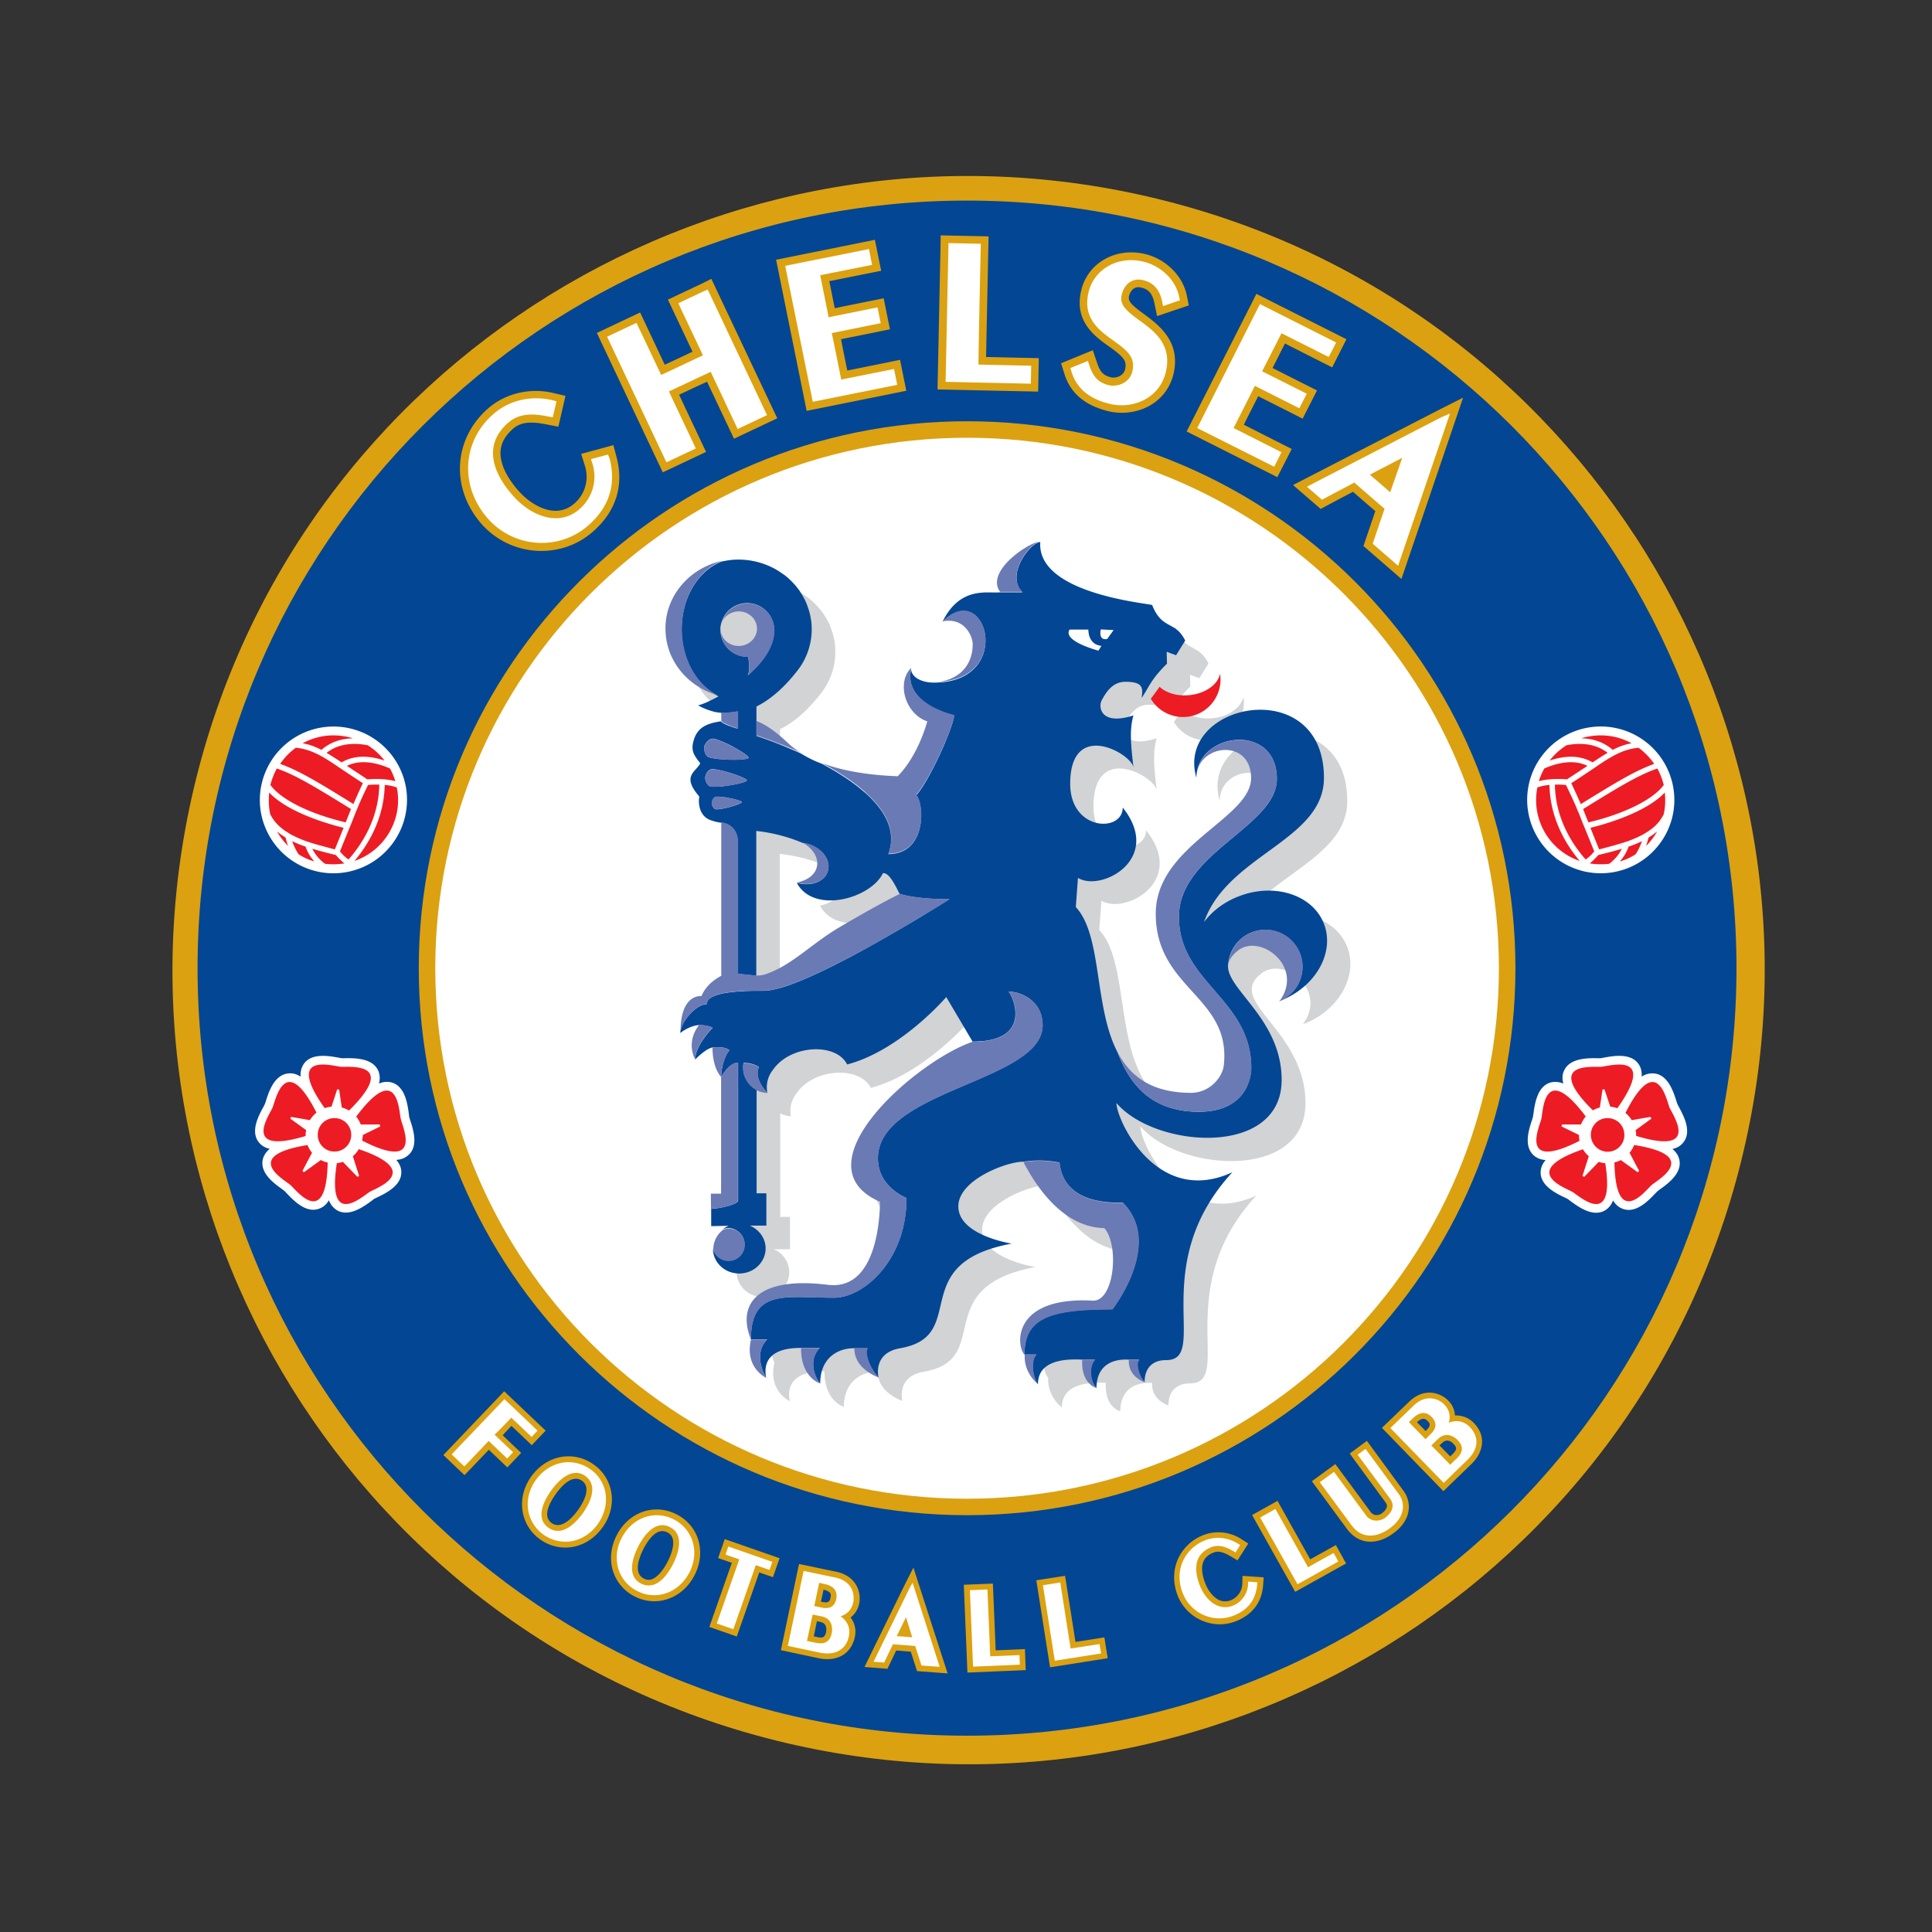
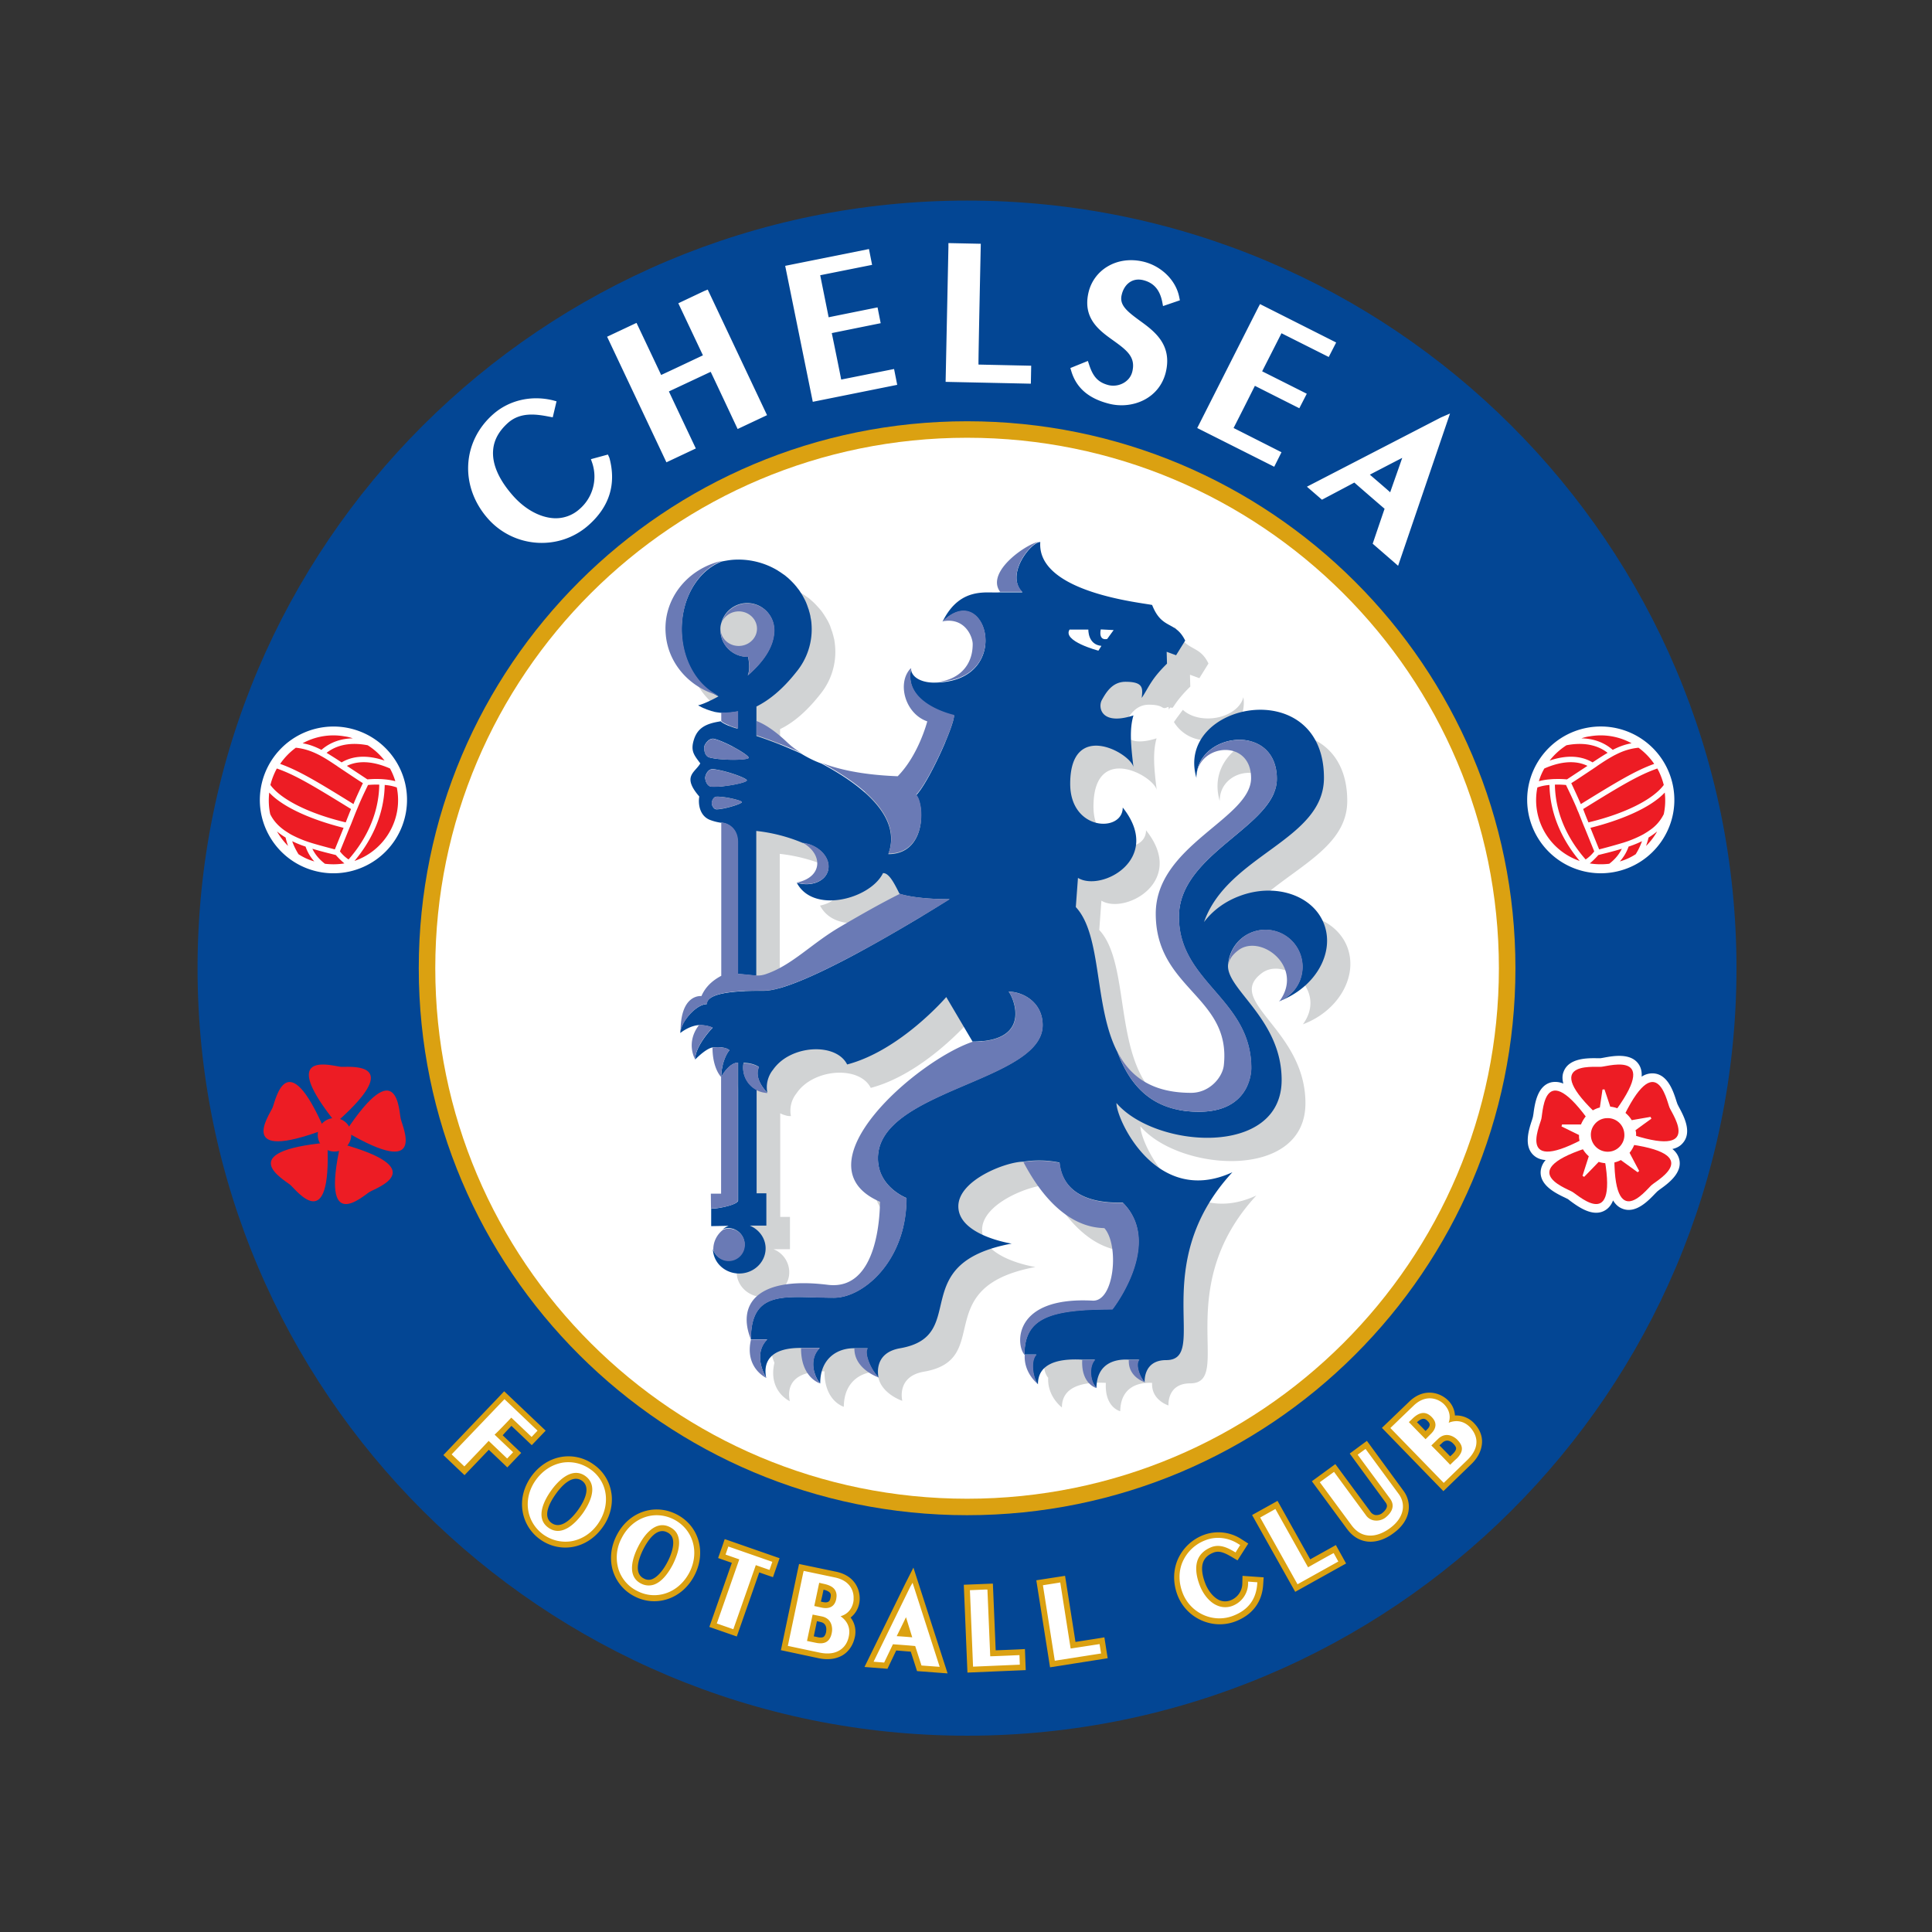
<svg xmlns="http://www.w3.org/2000/svg" width="114" height="114" fill="none">
  <rect width="100%" height="100%" fill="#333333" stroke="none" />
-   <path d="M102.862 68.01c5.961-25.181-9.671-50.415-34.916-56.361-25.244-5.947-50.541 9.647-56.502 34.829C5.483 71.66 21.115 96.894 46.36 102.84c25.244 5.946 50.541-9.648 56.502-34.83z" fill="#DBA111" />
  <path fill-rule="evenodd" clip-rule="evenodd" d="M102.463 57.131c0 25.011-20.325 45.286-45.398 45.286-25.073 0-45.408-20.275-45.408-45.286 0-25.01 20.325-45.295 45.408-45.295 25.073 0 45.398 20.275 45.398 45.295z" fill="#034694" />
  <path fill-rule="evenodd" clip-rule="evenodd" d="M89.42 57.132c0 17.824-14.487 32.274-32.356 32.274S24.71 74.956 24.71 57.132c0-17.825 14.486-32.275 32.355-32.275 17.87 0 32.355 14.45 32.355 32.275z" fill="#DBA111" />
  <path fill-rule="evenodd" clip-rule="evenodd" d="M88.444 57.132c0 17.29-14.047 31.302-31.38 31.302s-31.38-14.012-31.38-31.302S39.73 25.83 57.064 25.83c17.323 0 31.38 14.012 31.38 31.302z" fill="#fff" />
  <path fill-rule="evenodd" clip-rule="evenodd" d="M30.179 84.136c.35.33 1.199 1.138 1.199 1.138l.819-.856-2.447-2.324-.312.33-3.276 3.433 1.248 1.186s1.053-1.098 1.433-1.497c.322.301 1.092 1.04 1.092 1.04l.819-.855s-.77-.73-1.092-1.04c.205-.234.312-.341.517-.555zm5.887 3.909a2.473 2.473 0 00-1.043-1.634 2.519 2.519 0 00-1.882-.447c-.711.117-1.345.535-1.793 1.157-.449.632-.634 1.371-.507 2.081a2.519 2.519 0 001.033 1.634 2.533 2.533 0 001.891.447c.712-.117 1.346-.535 1.794-1.167.36-.496.546-1.07.546-1.643 0-.136-.01-.282-.039-.428zm-3.51 1.828c-.575-.399-.097-1.245.235-1.711.33-.467.974-1.187 1.55-.788.594.428.039 1.342-.225 1.712-.273.379-.955 1.205-1.56.787zm7.351-.525c-1.316-.661-2.837-.117-3.529 1.264-.35.69-.42 1.449-.195 2.13A2.526 2.526 0 0037.45 94.2a2.5 2.5 0 001.94.156c.683-.224 1.248-.73 1.6-1.42.701-1.38.233-2.927-1.083-3.588zm-1.452 3.841a.573.573 0 01-.468-.049c-.264-.136-.351-.37-.351-.632 0-.37.175-.797.321-1.089.264-.515.79-1.322 1.414-1.001a.585.585 0 01.312.34c.107.311 0 .827-.283 1.38-.283.555-.633.944-.945 1.051zm4.162-1.945l-.244.69.81.283-1.327 3.782 1.619.564s1.091-3.102 1.325-3.782c.186.068.81.282.81.282l.39-1.119-3.237-1.128-.146.428zm6.726 1.498l-2.193-.457-.097.447-.975 4.639 2.232.476c.712.146 1.18-.03 1.453-.204.34-.224.575-.584.672-1.021.03-.117.04-.234.04-.34a1.35 1.35 0 00-.284-.837 1.39 1.39 0 00.507-.826c.02-.088.03-.195.03-.302 0-.603-.342-1.352-1.385-1.575zm-.594 3.54c-.02.106-.069.242-.147.3-.078.05-.214.06-.4.01 0 0-.087-.019-.184-.038.068-.331.117-.555.185-.895.097.02.214.049.214.049.283.058.341.272.341.427 0 .069-.01.117-.01.146zm-.156-2.48c.194.038.331.116.39.194.029.039.039.088.039.156 0 .039-.01.078-.02.136-.03.136-.068.32-.448.243 0 0-.05-.01-.117-.03.068-.272.097-.417.156-.7zm4.797-.302l-2.38 4.862 1.356.107s.37-.778.517-1.08c.282.02.575.05.857.069.108.32.37 1.147.37 1.147l1.804.136-2.017-6.242-.508 1.001zm5.362 3.88l-.166-3.938-1.716.068.215 5.183 3.44-.146-.048-1.245c0 .01-1.228.059-1.725.078zm4.708-.496c-.108-.7-.615-3.9-.615-3.9l-.448.069-1.248.194.81 5.135 3.401-.535-.195-1.235c0 .01-1.218.195-1.706.272zm9.845-3.452a1.08 1.08 0 01-.682.992.87.87 0 01-.663 0c-.331-.146-.643-.506-.829-.963-.214-.544-.263-1.011-.117-1.332.098-.224.293-.399.585-.515.322-.127.624-.01 1.043.233l.38.224.634-.992-.38-.243a2.486 2.486 0 00-2.281-.253 2.722 2.722 0 00-1.501 1.44c-.283.66-.283 1.419 0 2.138.546 1.362 2.096 2.033 3.441 1.498.975-.389 1.53-1.128 1.599-2.14l.029-.447-1.248-.087-.01.447zm4.007-1.42c-.35-.622-1.93-3.452-1.93-3.452l-.4.224-1.101.612 2.544 4.532 3.003-1.673-.605-1.089c0 .01-1.082.603-1.51.846zm3.344-6.992l-.371.273-.643.476 2.105 2.869c.098.126.098.214.088.262-.02.146-.175.312-.312.409a.565.565 0 01-.37.087.446.446 0 01-.273-.175l-2.087-2.83-1.384 1.012 2.077 2.82c.312.418.692.661 1.14.73.497.077 1.072-.088 1.599-.487 1.092-.788 1.072-1.847.595-2.49l-2.164-2.956zm6.326-1.04a1.44 1.44 0 00-1.13-.457 1.347 1.347 0 00-.4-.884c-.44-.448-1.404-.798-2.3.068l-1.61 1.546 3.627 3.734 1.638-1.585c.526-.506.633-.992.643-1.313.01-.389-.156-.788-.468-1.108zm-2.74-.126c.06.058.118.127.118.214 0 .078-.04.175-.166.292 0 0-.03.039-.078.078a22.59 22.59 0 00-.507-.516c.361-.33.517-.185.634-.068zm.859 1.284c.292-.282.575-.04.653.048.078.078.165.185.165.282 0 .088-.077.214-.214.34 0 0-.058.059-.136.127-.234-.243-.4-.408-.634-.651.078-.059.166-.146.166-.146z" fill="#DBA111" />
  <path fill-rule="evenodd" clip-rule="evenodd" d="M30.169 83.65c.146.136 1.199 1.137 1.199 1.137l.35-.37-1.949-1.856-.078.077-3.042 3.18.751.71s1.297-1.352 1.433-1.507c.146.136 1.092 1.04 1.092 1.04l.351-.37s-.955-.904-1.092-1.04c.127-.097.858-.865.985-1.001zm4.66 3.043a2.231 2.231 0 00-1.628-.389c-.624.107-1.18.467-1.58 1.021-.4.554-.555 1.206-.448 1.819.098.564.42 1.07.897 1.41.487.34 1.062.476 1.638.389.623-.107 1.18-.467 1.57-1.021.311-.448.477-.953.477-1.45a2.123 2.123 0 00-.926-1.78zm-.439 2.597c-.331.456-1.18 1.458-2.028.855-.848-.593-.175-1.73.156-2.188.322-.457 1.18-1.458 2.018-.865.848.612.176 1.74-.146 2.198zm5.36.36c-1.14-.574-2.456-.098-3.07 1.108a2.416 2.416 0 00-.175 1.867 2.15 2.15 0 001.101 1.255 2.15 2.15 0 001.677.136c.595-.195 1.092-.642 1.404-1.245.604-1.196.205-2.538-.936-3.121zm-1.92 3.792c-.926-.466-.429-1.682-.175-2.178.253-.506.946-1.624 1.872-1.157.243.126.41.301.487.544.185.555-.117 1.264-.302 1.644-.195.379-.595 1.04-1.15 1.215a.964.964 0 01-.731-.068zm5.11-2.082l-.127.37.809.282c-.069.205-1.326 3.783-1.326 3.783l.975.34s1.257-3.578 1.326-3.782l.809.282.166-.477-2.594-.904-.039.107zm6.336 1.722l-1.853-.39-.03.118-.906 4.307 1.891.4c.478.096.878.048 1.19-.156.273-.175.448-.458.516-.798.02-.097.03-.185.03-.272 0-.38-.186-.69-.517-.924.39-.107.663-.399.75-.817a.87.87 0 00.02-.233c.02-.447-.214-1.05-1.091-1.235zm-.644.38c.312.067.526.184.634.35a.635.635 0 01.097.34c0 .068-.01.126-.02.204-.117.573-.584.564-.848.505 0 0-.282-.058-.448-.097.04-.175.253-1.196.292-1.371.108.03.293.068.293.068zm-.146 1.915c.526.107.614.525.614.778 0 .107-.02.184-.02.194-.048.253-.146.418-.292.516-.156.107-.38.126-.653.068 0 0-.341-.068-.517-.107.039-.185.293-1.381.332-1.556l.536.107zm5.216-1.731l-2.155 4.405.624.05s.459-.954.517-1.08c.137.01 1.19.087 1.316.107.039.126.37 1.147.37 1.147l1.073.078-1.599-4.96-.146.253zm-.244 1.78c.107.33.302.972.37 1.186-.214-.02-.701-.058-.916-.068.098-.204.4-.807.546-1.118zm4.972 2.304l-.166-3.938h-.108l-.925.039.185 4.512 2.759-.117-.02-.564c-.01 0-1.53.068-1.726.068zm4.746-.457c-.038-.213-.614-3.899-.614-3.899l-.107.02-.916.145.701 4.454 2.73-.428-.088-.554-1.706.263zm10.47-3.831a1.432 1.432 0 01-.897 1.303 1.178 1.178 0 01-.926-.01c-.42-.175-.79-.603-1.014-1.147-.253-.632-.292-1.187-.117-1.595.137-.311.4-.545.78-.7.497-.195.955.029 1.336.252l.097.059.273-.438-.097-.058c-.595-.389-1.336-.477-1.98-.214a2.38 2.38 0 00-1.316 1.254c-.253.574-.243 1.245.01 1.877.478 1.187 1.823 1.78 3.003 1.303.858-.34 1.316-.962 1.384-1.847l.01-.117-.546-.039v.117zm3.539-.962c-.107-.185-1.93-3.443-1.93-3.443l-.097.058-.8.448 2.204 3.938 2.407-1.342-.273-.496c-.01-.01-1.345.74-1.51.837zm3.393-6.983l-.098.068-.37.272 1.91 2.587c.127.175.176.35.147.515-.049.312-.332.545-.449.633a.895.895 0 01-.624.145.726.726 0 01-.497-.31l-1.881-2.558-.839.612L79.75 90c.254.34.556.545.917.594.555.087 1.082-.224 1.345-.419.906-.66.916-1.487.526-2.013l-1.96-2.664zm6.161-1.284c-.351-.36-.8-.447-1.258-.262a.944.944 0 00.059-.33c0-.273-.108-.526-.322-.75-.292-.301-1.043-.67-1.813.078l-1.365 1.313 3.149 3.238 1.394-1.352c.35-.34.536-.7.536-1.07 0-.3-.136-.602-.38-.865zm-2.038-.136c0 .224-.146.409-.263.525l-.321.321a98.11 98.11 0 01-.985-1.011 6.23 6.23 0 00.214-.204c.43-.418.8-.438 1.14-.088.157.165.215.311.215.457zm.868 2.353a61.16 61.16 0 00-1.111-1.137c.107-.107.4-.39.4-.39.555-.534 1.12.03 1.14.06.175.184.263.35.263.515v.01c0 .184-.107.379-.312.583 0-.01-.273.253-.38.36z" fill="#fff" />
-   <path fill-rule="evenodd" clip-rule="evenodd" d="M36.193 26.267l-1.9.515.214.681c.263.827.03 1.682-.614 2.246-.36.312-.77.457-1.229.428-.692-.048-1.472-.496-2.086-1.196-.721-.826-1.082-1.624-1.043-2.304.03-.496.273-.924.732-1.333.506-.447 1.15-.427 2.027-.252l.653.126.42-1.819-.654-.155c-1.403-.35-2.876-.01-3.919.904-2.047 1.79-2.213 4.707-.39 6.797 1.697 1.936 4.65 2.15 6.57.477 1.385-1.206 1.863-2.752 1.395-4.454l-.176-.66zm5.157-9.501l-1.94.914s1.082 2.285 1.453 3.073c-.556.263-1.092.516-1.638.768l-1.453-3.082-2.554 1.206 3.89 8.226 2.554-1.205s-1.209-2.548-1.589-3.375c.556-.262 1.092-.515 1.648-.768l1.589 3.365 2.554-1.206-3.89-8.227-.624.311zm8.646 5.096c-.126-.613-.253-1.235-.37-1.848.79-.155 2.886-.583 2.886-.583l-.37-1.829s-2.097.419-2.886.584c-.117-.564-.205-1.03-.322-1.595l3.06-.613-.37-1.828-.672.136-5.157 1.041 1.803 8.917 5.879-1.186-.37-1.828c0 .01-2.282.466-3.11.632zm8.336-7.915l-2.827-.059-.01.68-.175 8.412 5.937.127.038-1.974-3.11-.068c.02-1.109.147-7.119.147-7.119zm9.163 4.579c-.73-.534-.945-.748-.877-1.05.039-.155.205-.642.73-.505.323.077.635.243.771.923l.156.759 1.872-.632-.117-.584c-.234-1.147-1.209-2.13-2.428-2.44-.877-.214-1.754-.098-2.476.33a2.855 2.855 0 00-1.316 1.76c-.468 1.867.79 2.762 1.628 3.355.858.613 1.073.846.946 1.361a.593.593 0 01-.283.37c-.175.097-.39.136-.555.088-.449-.107-.644-.321-.83-.905l-.233-.69-1.872.768.186.593c.35 1.157 1.189 1.877 2.564 2.227 1.54.389 3.411-.32 3.88-2.169.457-1.935-.868-2.907-1.746-3.559zm6.746 4.854c.722.359 2.622 1.322 2.622 1.322l.849-1.663-2.623-1.323c.254-.505.478-.943.731-1.449.741.38 2.788 1.41 2.788 1.41l.839-1.662-5.313-2.675-.302.603-3.812 7.517 5.352 2.694.848-1.663-2.827-1.43c.273-.554.566-1.118.848-1.682zm10.567.855l-8.51 4.385 1.628 1.41s1.403-.749 1.91-1.011c.38.33.936.817 1.317 1.138l-.702 2.061 2.242 1.945 3.636-10.697-1.52.768z" fill="#DBA111" />
  <path fill-rule="evenodd" clip-rule="evenodd" d="M35.871 26.821l-1.004.273.078.223a2.533 2.533 0 01-.75 2.723 2.093 2.093 0 01-1.55.535c-.82-.058-1.697-.545-2.399-1.352-.809-.924-1.208-1.828-1.15-2.635.039-.613.341-1.157.887-1.643.722-.632 1.628-.516 2.418-.36l.214.039.224-.944-.214-.058c-1.267-.311-2.574-.01-3.51.807-1.852 1.615-1.998 4.26-.34 6.156 1.53 1.75 4.191 1.944 5.926.428 1.258-1.1 1.677-2.441 1.258-3.997l-.088-.195zm5.674-9.646l-1.52.72 1.452 3.072c-.331.156-2.135 1.012-2.466 1.158-.166-.36-1.453-3.073-1.453-3.073l-1.735.817 3.5 7.41 1.735-.817s-1.423-3.005-1.589-3.365l2.466-1.157c.176.36 1.59 3.374 1.59 3.374l1.735-.817-3.5-7.41-.215.088zm8.091 5.222c-.068-.36-.478-2.382-.556-2.742.38-.078 2.886-.584 2.886-.584l-.185-.933s-2.505.505-2.886.583c-.068-.35-.429-2.13-.497-2.48.38-.077 3.061-.612 3.061-.612l-.185-.934-4.943.992 1.628 8.023 4.982-1.002-.185-.933c-.01 0-2.73.544-3.12.622zm8.237-8.013l-1.91-.04v.224l-.166 7.964 5.03.108.02-1.06-3.11-.068c-.01-.428.136-7.128.136-7.128zm9.593 2.149c.605.155.965.554 1.112 1.274l.048.253.995-.34-.04-.195c-.194-.982-1.042-1.819-2.095-2.081-.76-.185-1.52-.088-2.135.282-.556.33-.955.865-1.111 1.487-.39 1.566.633 2.295 1.452 2.879.829.593 1.326.992 1.121 1.838-.087.35-.312.544-.487.651a1.24 1.24 0 01-.907.146c-.604-.155-.916-.476-1.15-1.196l-.078-.233-1.033.418.058.194c.302.992 1.033 1.614 2.242 1.916 1.326.33 2.925-.272 3.325-1.838.409-1.653-.673-2.45-1.55-3.082-.741-.545-1.2-.915-1.044-1.517.127-.555.576-1.031 1.277-.856zm8.15 3.131l2.788 1.4.438-.855-4.493-2.266-.108.204-3.597 7.109 4.543 2.285.429-.856s-2.476-1.255-2.827-1.43a305.47 305.47 0 001.257-2.489c.341.175 2.622 1.323 2.622 1.323l.44-.856s-2.282-1.148-2.633-1.323c.156-.31.985-1.935 1.14-2.246zm9.407 4.969l-7.906 4.085.887.768s1.677-.885 1.91-1.012c.196.175 1.59 1.381 1.785 1.546-.088.253-.702 2.062-.702 2.062l1.5 1.303L85.56 24.4l-.536.233zm-4.192 3.375c.37-.195 1.326-.69 1.91-.992-.214.622-.575 1.633-.711 2.032-.302-.272-.897-.778-1.2-1.04z" fill="#fff" />
  <path fill-rule="evenodd" clip-rule="evenodd" d="M79.505 55.896c-.653-1.711-2.885-2.46-4.991-1.663a4.74 4.74 0 00-2.096 1.537c1.394-3.968 7.078-4.814 7.078-8.509 0-6.194-8.813-4.454-7.526 0 0-2.022 3.226-2.392 3.226 0s-5.625 3.968-5.625 8.003c0 4.454 4.465 4.872 4.017 8.947-.078.7-.838 1.624-1.93 1.624-6.844 0-4.397-8.402-6.795-10.96l.127-1.73c1.384.845 5.05-1.138 2.632-4.153 0 1.488-3.1 1.4-3.1-1.4 0-3.793 3.558-1.819 3.733-.973-.175-1.38-.233-2.256-.01-3.053-1.92.613-2.095-.486-1.852-.914.283-.496.654-1.07 1.395-1.07.4 0 .643.059.79.156.243.165.409-.214.38.136.204-.311.126.078.321-.233.205-.312.478-.662.956-1.128l-.02-.7.555.204.537-.866c-.576-1.196-1.365-.622-1.94-2.11-.488-.126-8.023.69-7.799-2.305-.614 0-2.067.34-1.17 1.556-.702.088-1.209-.71-2.262 1.44 1.326-.244.634 1.225.634 1.643 0 2.723-3.626 2.674-3.626 1.4-.877.846-.38 2.703.946 3.16 0 0-.507 1.984-1.746 3.239-1.842-.068-4.796-.39-6.502-1.994-.731-.69-1.316-1.07-1.813-1.264v-.894c.731-.35 1.52-.983 2.35-2.033a3.953 3.953 0 00.896-2.869c-.01-.126-.029-.252-.048-.379l-.03-.117a2.418 2.418 0 00-.068-.252c-.01-.04-.02-.088-.039-.127l-.088-.253a.475.475 0 00-.039-.106 2.75 2.75 0 00-.156-.312c-.019-.039-.048-.078-.068-.116-.039-.059-.078-.127-.117-.185-.03-.049-.068-.097-.097-.146-.04-.049-.069-.097-.108-.136a1.82 1.82 0 00-.126-.146c-.03-.03-.059-.068-.088-.097a3.654 3.654 0 00-.341-.33l-.03-.03a1.8 1.8 0 00-.214-.165c-.02-.01-.039-.03-.058-.04-.078-.058-.156-.106-.234-.155-.01 0-.01-.01-.01-.01a4.469 4.469 0 00-2.7-.641c-2.379.184-4.153 2.168-3.949 4.434.156 1.76 1.453 3.17 3.15 3.617-.596.33-1.093.525-1.21.525.02.01.04.03.069.04.01 0 .02.009.02.009.019.01.048.03.077.049.01 0 .02.01.02.01l.117.058c.01 0 .02.01.02.01a.605.605 0 00.116.048c.01.01.03.01.039.02.107.038.224.077.351.116.02.01.039.01.049.01.048.01.107.03.156.039.02 0 .039.01.058.01l.215.029h.02v.515c-.03.01-.05.01-.079.01-.77.126-1.277.37-1.501 1.05-.224.69.01.943.37 1.42-.302.544-1.11.748-.058 1.954-.078.457.02 1.187.682 1.4.215.078.4.117.585.147v9.043c-.663.35-.994.788-1.17 1.196 0 0-.536-1.177-.497 1.157.605-.466.37.545.37.545-.818 1.06.225 1.011.225 1.011.712-.71.565.321.565.321 0 1.254.507 1.74.517 1.74v6.895h-.604l.01 1.906H44.4c-.595.243-.985.827-.926 1.469.068.807.819 1.41 1.677 1.351.858-.068 1.491-.778 1.413-1.595a1.46 1.46 0 00-.926-1.225h.975v-1.906h-.575V65.69c.117.068.253.107.39.146.058.01.107.019.166.019h.077a1.616 1.616 0 01.322-1.332c.244-.37.605-.662 1.014-.866 1.219-.612 2.876-.457 3.373.535 3.149-.826 5.849-3.977 5.849-3.977l1.55 2.625c-3.285 1.1-10.43 7.294-5.469 9.443 0 .622-.087 5.26-3.07 4.891-4.29-.525-5.362 1.245-4.544 3.238-.39 1.682.907 2.266.907 2.266-.195-.973.273-1.77 2.047-1.76-.01 1.77 1.14 2.09 1.14 2.09.01-1.517 1.064-2.08 2-2.07-.01 1.244 1.452 1.72 1.452 1.72s-.37-1.439 1.277-1.72c4.162-.72.253-4.999 6.58-6.176 0 0-3.149-.476-3.149-2.197 0-1.566 2.857-2.636 3.831-2.636 2.018 3.841 4.202 3.87 4.777 3.9.897.992.595 4.347-.692 4.278-4.718-.252-4.543 2.607-4.016 3.19-.059 1.109.809 1.75.809 1.75 0-1.186 1.14-1.526 2.593-1.449-.078 1.46.848 1.673.848 1.673.03-1.468 1.111-1.711 1.882-1.672-.059 1.02.965 1.332.965 1.332s-.098-1.303 1.277-1.303c2.603 0-1.18-5.572 3.909-11.086-4.465 2.062-6.844-3.092-6.844-4.084 2.301 2.684 9.74 3.219 9.74-1.361 0-4.376-4.817-6.01-2.565-7.683 1.316-.972 3.89.992 2.418 3.025 2.086-.778 3.266-2.82 2.622-4.542zm-28.563.146c-1.686.992-2.817 2.237-4.347 2.781-.234.078-.42.107-.585.098v-8.538a9.9 9.9 0 012.7.69c1.218.661 1.218 2.042-.322 2.363.975 1.867 4.358.953 5.089-.564.36-.03.682.613.975 1.216-.468.243-1.443.729-3.51 1.954zm18.854-14.158c.38.36 1.033.564 1.745.496.945-.088 1.686-.623 1.823-1.245.01.039.01.087.02.126a2.222 2.222 0 01-2 2.412 2.238 2.238 0 01-2.115-1.07c.156-.223.341-.467.527-.72z" fill="#D1D3D4" />
  <path fill-rule="evenodd" clip-rule="evenodd" d="M42.578 36.74c0 .01 0 .01 0 0 .02-.039.04-.087.059-.126-.02.048-.04.087-.059.126zm-.614 35.61v-1.03c.458 0 1.59-.244 1.59-.487v-8.13c-.547 0-.995.847-.995.847 0-.759.312-1.4.487-1.576-.263-.262-1.004-.165-1.004-.165s-.312 0-1.024.71c0-.74.849-1.692 1.034-1.877 0 0-.292-.155-.81-.155 0 0-.496 0-1.1.466 0-.622.925-1.701 1.559-1.701 0-.788 2.33-.788 3.373-.788 2.457 0 10.947-5.407 10.947-5.407-2.096 0-2.944-.32-2.944-.32-.302-.604-.624-1.245-.975-1.216-.74 1.517-4.113 2.43-5.088.564.819.253 1.647-.059 1.832-.68.195-.633-.321-1.343-1.14-1.596-.117-.029-.224-.058-.341-.068-.01-.01-.02-.02-.04-.02a9.815 9.815 0 00-2.7-.69v8.538c-.35-.029-.74-.078-1.101-.097v-7.78c0-.816-.595-1.147-.995-1.147a3.012 3.012 0 01-.584-.146c-.663-.223-.76-.953-.683-1.4-1.043-1.206-.244-1.41.059-1.955-.361-.486-.595-.729-.37-1.42.224-.69.73-.923 1.5-1.05.03-.01.05-.01.078-.01.195.195.907.429.995.429V41.98s-.536.117-.995.078h-.02l-.214-.029c-.019 0-.039-.01-.058-.01a.74.74 0 01-.156-.039c-.02-.01-.039-.01-.049-.01a7.398 7.398 0 01-.35-.116c-.01-.01-.03-.01-.04-.02-.048-.019-.088-.038-.126-.048-.01 0-.01-.01-.02-.01-.039-.02-.088-.039-.117-.058-.01 0-.02-.01-.02-.01-.029-.02-.058-.03-.077-.039-.01 0-.02-.01-.02-.01-.03-.019-.048-.029-.068-.048.117 0 .614-.195 1.209-.525a.075.075 0 01-.049-.02c-1.248-.603-2.135-2.13-2.135-3.919 0-1.896.994-3.49 2.369-4.016.205-.039.41-.078.624-.097a4.486 4.486 0 012.7.642l.01.01c.078.048.156.097.234.155.02.01.039.03.058.04.078.048.147.106.215.164.01.01.02.02.039.03a5.434 5.434 0 01.429.427c.039.05.088.098.127.156l.107.136c.039.049.068.097.097.146.04.058.078.117.117.185.02.039.049.078.068.126.059.097.108.204.157.311.01.04.029.068.038.098.03.077.059.165.088.252.02.04.03.078.04.127.028.087.048.165.068.253.01.039.019.078.019.116.03.127.049.253.058.38a3.953 3.953 0 01-.897 2.868c-.828 1.05-1.627 1.673-2.349 2.033v1.74s1.17.37 2.623 1.031c.38.233.78.438 1.208.593 2.35 1.245 4.777 3.131 3.948 5.349 2.282 0 2.135-2.976 1.638-3.472.731-.73 2.242-4.084 2.242-4.706 0 0-3.012-.652-2.534-2.733.039.496.643.788 1.355.788 4.776 0 3.1-6.175.497-3.589 1.053-2.149 2.7-1.653 3.402-1.74h1.316c-1.033-1.031.497-2.966 1.053-2.966-.215 3.005 6.122 3.588 6.6 3.715.585 1.487 1.364.904 1.95 2.1l-.537.865-.556-.204.02.7c-.955.934-1.072 1.4-1.492 2.023.059-.554.127-.953-.955-.953-.75 0-1.12.574-1.394 1.07-.244.427-.059 1.536 1.862.914-.234.797-.166 1.672 0 3.053-.175-.836-3.733-2.82-3.733.982 0 2.8 3.1 2.888 3.1 1.4 2.407 3.025-1.258 4.999-2.642 4.153l-.127 1.721c1.57 1.682 1.062 5.873 2.456 8.557.751 1.994 2.067 3.52 4.806 3.52 2.837 0 3.09-2.09 3.09-2.576 0-4.085-4.27-5.047-4.27-8.927 0-3.773 5.782-5.33 5.782-8.14 0-3.286-4.514-2.77-4.738-.252-.01.068-.01.126-.01.194-1.287-4.453 7.526-6.194 7.526 0 0 3.695-5.683 4.532-7.077 8.509.487-.652 1.209-1.206 2.096-1.536 2.105-.798 4.347-.05 4.99 1.662.644 1.712-.535 3.754-2.65 4.542v-.01a2.18 2.18 0 001.374-2.032 2.194 2.194 0 00-4.377-.195c-.283 1.459 3.148 3.2 3.148 6.885 0 4.58-7.448 4.045-9.748 1.361 0 .992 2.379 6.146 6.843 4.084-5.088 5.514-1.306 11.086-3.909 11.086-1.374 0-1.267 1.303-1.267 1.303-.331-.33-.566-1.09-.331-1.332h-.634c-.77-.04-1.862.204-1.882 1.672-.4-.389-.458-1.303-.087-1.672h-.77c-1.453-.078-2.594.253-2.594 1.449-.273-.273-.497-1.362-.097-1.75h-.702c0-2.16 1.472-2.675 5.186-2.675 0 0 3.032-3.88.614-6.291-.623 0-3.47.116-3.733-2.363a5.977 5.977 0 00-2.135-.049c-.985 0-3.831 1.07-3.831 2.635 0 1.721 3.148 2.198 3.148 2.198-6.326 1.177-2.417 5.445-6.58 6.175-1.647.282-1.277 1.721-1.277 1.721-.516-.506-.867-1.507-.643-1.721h-.8c-.935-.01-1.998.554-1.998 2.071-.322-.32-.731-1.39-.03-2.09h-1.11c-1.775-.01-2.243.797-2.048 1.76 0 0-.858-1.343.059-2.266h-.965c0-3.025 2.125-2.46 4.903-2.46 1.735 0 4.28-2.189 4.28-5.884 0 0-1.687-.641-1.687-2.343 0-4.045 9.72-4.522 9.72-7.857 0-1.362-1.18-1.974-2.009-1.974.234.233 1.501 2.946-2.125 2.946l-1.55-2.626s-2.7 3.151-5.849 3.978c-.497-.992-2.154-1.148-3.373-.535-.41.204-.76.496-1.014.865 0 0-.477.535-.321 1.333 0 0-.83-.778-.498-1.518-.214-.145-.545-.243-.906-.243a1.474 1.474 0 00.77 1.586v6.116h.575v1.906h-.975c.507.214.878.671.926 1.225.069.807-.565 1.527-1.423 1.595-.858.068-1.608-.535-1.677-1.352v-.087a.944.944 0 00.907.67.956.956 0 00.955-.952.956.956 0 00-.955-.953.779.779 0 00-.331.068c.107-.088.224-.156.35-.204l-1.033.02zm.341-24.592c.497-.02 1.472-.331 1.472-.428 0-.097-.994-.34-1.491-.321-.205.01-.283.282-.283.379-.01.107.097.38.302.37zm-.321-1.342c.682.048 2.076-.224 2.086-.37.01-.136-1.326-.612-2.008-.661-.293-.02-.44.35-.449.486-.01.136.088.525.37.545zm-.117-1.722c.73.195 2.28.166 2.31.02.04-.146-1.297-.924-2.028-1.118-.302-.078-.546.291-.585.428-.029.155 0 .593.303.67zm2.252-4.842c.126-.302.097-.71.02-1.1h-.04c-.877 0-1.59-.709-1.59-1.584a1.06 1.06 0 01.06-.428v-.01a1.58 1.58 0 011.52-1.147c.878 0 1.59.71 1.59 1.585.009 1.02-.703 1.945-1.56 2.684z" fill="#034694" />
-   <path fill-rule="evenodd" clip-rule="evenodd" d="M67.905 41.233a2.214 2.214 0 004.104-1.342.565.565 0 00-.02-.127c-.126.632-.877 1.167-1.823 1.255-.72.068-1.364-.137-1.745-.496-.175.252-.36.496-.516.71z" fill="#ED1C24" />
  <path fill-rule="evenodd" clip-rule="evenodd" d="M64.95 37.139l.761.039-.38.525s-.517.155-.38-.564zm-1.832 0c-.468.69 1.696 1.254 1.696 1.254l.176-.282c-.81-.078-.77-.963-.77-.963h-1.102v-.01z" fill="#fff" />
  <path fill-rule="evenodd" clip-rule="evenodd" d="M44.177 44.724c.039-.146-1.297-.924-2.028-1.119-.302-.078-.546.292-.585.428-.039.146-.01.584.292.661.741.195 2.291.166 2.32.03zm-.108 1.332c.01-.136-1.326-.613-2.008-.662-.292-.019-.438.35-.448.487-.01.136.088.525.37.544.693.04 2.077-.233 2.086-.37zm-1.51-4.016v.505c.194.195.906.428.994.428v-1.011c-.01 0-.546.107-.995.078zm-.283 4.969c-.205.01-.283.282-.283.379 0 .097.097.37.312.36.497-.02 1.472-.33 1.472-.428-.01-.088-1.004-.321-1.501-.311zm-1.024 13.468c-.819 1.06-.234 2.032-.234 2.032 0-.739.848-1.692 1.033-1.877.01 0-.282-.155-.799-.155zm2.622 2.266a1.473 1.473 0 001.16 1.72l.176.03h.078s-.829-.778-.497-1.517c-.224-.146-.546-.233-.916-.233zm-1.5-21.715c-1.249-.603-2.136-2.13-2.136-3.919 0-1.896.995-3.49 2.37-4.016-2.058.457-3.51 2.276-3.325 4.337.146 1.74 1.423 3.141 3.09 3.598zm13.247-4.366c1.326-.253 1.774.924 1.774 1.342 0 1.595-1.247 2.237-2.27 2.237 4.776.01 3.09-6.166.496-3.579zm-3.197 13.702c.828-2.218-1.599-4.104-3.948-5.349 1.52.584 3.255.74 4.494.788 1.238-1.255 1.745-3.238 1.745-3.238-1.307-.448-1.804-2.256-.985-3.122l.039.01c-.478 2.09 2.535 2.732 2.535 2.732 0 .623-1.511 3.968-2.242 4.697.497.506.643 3.482-1.638 3.482zm-8.92-14.285c-.439.038-.79.31-.926.68.185-.66.8-1.157 1.53-1.157.878 0 1.59.71 1.59 1.585 0 1.012-.712 1.935-1.57 2.674.127-.301.097-.71.02-1.098h-.04c-.877 0-1.589-.71-1.589-1.585.049.564.566.982 1.16.933.595-.049 1.034-.545.985-1.099-.049-.564-.575-.982-1.16-.933zm16.826-1.157h-1.316c-.907-1.226 1.754-2.966 2.369-2.966-.556.01-2.087 1.935-1.053 2.966zM47.023 52.075c.82.253 1.648-.058 1.833-.68.195-.633-.322-1.343-1.14-1.596-.118-.029-.225-.058-.342-.068 1.19.671 1.18 2.023-.35 2.344zm-2.378-8.684s1.17.37 2.622 1.031a4.531 4.531 0 01-.81-.613c-.73-.69-1.315-1.07-1.812-1.264v.846zm.448 15.063c-1.053 0-3.373 0-3.373.788-.643 0-1.56 1.08-1.56 1.702-.039-2.334 1.229-2.169 1.229-2.169.175-.408.506-.846 1.17-1.196v-9.044c.39 0 .994.331.994 1.148v7.78c.36.019.75.067 1.101.096.156.01.351-.01.585-.097 1.54-.544 2.661-1.799 4.348-2.78 2.067-1.216 3.041-1.703 3.52-1.946 0 0 .847.321 2.943.321-.01-.01-8.5 5.397-10.957 5.397zM66.267 70.98c-.624 0-3.471.117-3.734-2.363a6.024 6.024 0 00-2.145-.049c2.018 3.841 4.212 3.87 4.777 3.9.887.992.595 4.346-.692 4.278-4.718-.252-4.543 2.616-4.017 3.2 0-2.16 1.472-2.674 5.186-2.674.01 0 3.042-3.88.625-6.292zm.974 9.257h-.633c-.059 1.031.965 1.333.965 1.333-.331-.321-.575-1.09-.332-1.333zm-5.975 1.45s-.868-.643-.8-1.751h.702c-.39.399-.166 1.478.098 1.75zm14.076-35.728c0-3.286-4.513-2.771-4.737-.243.194-1.847 3.217-2.12 3.217.195 0 2.392-5.625 3.958-5.625 8.003 0 4.454 4.464 4.872 4.016 8.946-.078.71-.838 1.624-1.93 1.624-2.35 0-3.607-.992-4.338-2.402.75 1.994 2.066 3.52 4.806 3.52 2.837 0 3.09-2.09 3.09-2.576 0-4.085-4.27-5.047-4.27-8.927-.01-3.773 5.771-5.33 5.771-8.14zm-33.3 15.851s.74-.097 1.004.165c-.176.175-.488.817-.488 1.576 0 .01-.516-.487-.516-1.741zm32.637-6.953a2.19 2.19 0 01.819 4.22c1.472-2.022-1.101-3.986-2.417-3.014-.351.263-.527.525-.585.788a2.185 2.185 0 012.183-1.994zm-10.05 25.38h-.77c-.078 1.45.857 1.673.857 1.673-.39-.389-.457-1.293-.087-1.673zm-21.632-7.74a.777.777 0 00-.331.068c-.361.272-.585.71-.576 1.177a.944.944 0 00.907.67.956.956 0 00.955-.952.952.952 0 00-.955-.963zm5.381 7.05h-1.111c-.01 1.77 1.14 2.09 1.14 2.09-.321-.32-.73-1.39-.029-2.09zm3.432-11.193c0 1.702 1.686 2.344 1.686 2.344 0 3.695-2.544 5.883-4.28 5.883-2.778 0-4.903-.564-4.903 2.46-.819-1.993.244-3.763 4.543-3.228 2.983.36 3.06-4.27 3.07-4.901-4.961-2.15 2.184-8.344 5.47-9.442 3.626 0 2.368-2.714 2.125-2.947.838 0 2.008.613 2.008 1.974 0 3.336-9.72 3.812-9.72 7.857zm-8.267 2.48v-8.13c-.556 0-.994.847-.994.847v6.933-.049h-.605l.01.876c.468.01 1.589-.224 1.589-.477zm1.677 10.473s-.858-1.342.058-2.266h-.965c-.39 1.683.907 2.266.907 2.266zm5.995-1.74h-.8c-.01 1.244 1.453 1.72 1.453 1.72-.526-.505-.877-1.507-.653-1.72z" fill="#6A7AB5" />
-   <path fill-rule="evenodd" clip-rule="evenodd" d="M24.193 66.068l-.049-.165-.02-.175c-.077-.584-.223-1.673-1.062-1.867a1.117 1.117 0 00-.702.078 1.165 1.165 0 00-.02-.71c-.311-.807-1.413-.798-1.998-.788h-.175l-.176-.03c-.584-.106-1.667-.31-2.105.429a1.15 1.15 0 00-.146.69c-.225-.146-.449-.214-.683-.194-.867.048-1.199 1.089-1.374 1.653l-.059.165-.078.156c-.283.515-.809 1.478-.244 2.13.156.174.351.291.614.35-.204.165-.34.369-.4.583-.223.836.673 1.468 1.151 1.809l.137.107.117.126c.409.428 1.16 1.225 1.959.885.215-.088.39-.243.527-.477.097.253.243.428.438.564.722.467 1.609-.184 2.086-.534l.137-.107.156-.078c.536-.253 1.53-.73 1.452-1.585-.02-.234-.117-.438-.292-.642.263-.02.487-.097.663-.243.682-.525.331-1.566.146-2.13z" fill="#fff" />
  <path fill-rule="evenodd" clip-rule="evenodd" d="M20.4 66.768c4.836 2.85 3.344-.282 3.247-.749-.117-.466-.156-3.928-3.247.75zm-.301.71c-1.229 5.465 1.306 3.092 1.715 2.85.4-.244 3.695-1.362-1.715-2.85zm-.781-.058c-5.595.525-2.544 2.188-2.184 2.5.361.31 2.438 3.091 2.184-2.5zm-.175-.768c-2.232-5.144-2.876-1.731-3.06-1.294-.186.438-2.204 3.268 3.06 1.294z" fill="#ED1C24" />
  <path fill-rule="evenodd" clip-rule="evenodd" d="M99.06 65.31l-.078-.156-.058-.165c-.176-.564-.507-1.614-1.375-1.653a1.13 1.13 0 00-.682.194c.02-.262-.03-.496-.146-.69-.449-.74-1.53-.535-2.106-.428l-.175.03h-.176c-.585-.01-1.686-.02-1.998.787-.088.214-.088.447-.02.71a1.189 1.189 0 00-.702-.078c-.838.194-.984 1.283-1.062 1.867l-.03.175-.048.165c-.185.555-.536 1.595.136 2.14.176.145.4.223.663.243a1.131 1.131 0 00-.292.642c-.078.855.916 1.332 1.452 1.584l.156.078.137.107c.477.35 1.364 1.002 2.086.535.195-.126.34-.311.438-.564.137.224.312.39.527.477.8.34 1.55-.457 1.96-.885l.126-.127.137-.107c.477-.34 1.374-.982 1.15-1.808a1.113 1.113 0 00-.4-.584c.263-.058.468-.175.614-.35.575-.651.049-1.614-.234-2.14z" fill="#fff" />
  <path fill-rule="evenodd" clip-rule="evenodd" d="M94.78 66.253c-4.21-3.705-.76-3.267-.292-3.306.478-.039 3.802-1.07.293 3.306zm-.584.515c-4.835 2.85-3.353-.282-3.246-.749.107-.466.146-3.928 3.246.75zm.302.71c1.228 5.465-1.306 3.092-1.716 2.85-.41-.244-3.694-1.362 1.716-2.85zm.78-.058c5.596.525 2.544 2.188 2.184 2.5-.36.31-2.437 3.091-2.184-2.5zm.176-.768c2.232-5.144 2.876-1.731 3.06-1.294.186.438 2.194 3.268-3.06 1.294z" fill="#ED1C24" />
  <path fill-rule="evenodd" clip-rule="evenodd" d="M96.536 66.817a2.446 2.446 0 00-.03-.127c.449-.33.936-.68.936-.68l-.048-.107s-.566.097-1.112.194a1.67 1.67 0 00-1.267-.797c-.166-.506-.341-1.021-.341-1.021l-.117.01-.156 1.06a1.605 1.605 0 00-.839.534 1.887 1.887 0 00-.273.467h-1.12l-.03.117 1.033.505v.137c.04.437.244.826.576 1.118-.176.544-.37 1.157-.37 1.157l.097.058s.458-.466.858-.884a1.707 1.707 0 001.306-.107l.994.72.088-.079s-.302-.564-.566-1.07c.283-.35.42-.768.38-1.205z" fill="#fff" />
  <path fill-rule="evenodd" clip-rule="evenodd" d="M94.772 65.98a.956.956 0 00-.673.35.969.969 0 00-.224.72.992.992 0 001.072.905.957.957 0 00.672-.35.97.97 0 00.225-.72.98.98 0 00-1.072-.904zm-74.957.273c4.212-3.705.76-3.267.293-3.306-.478-.039-3.802-1.07-.293 3.306z" fill="#ED1C24" />
-   <path fill-rule="evenodd" clip-rule="evenodd" d="M21.405 66.972l1.033-.505-.03-.117h-1.12a1.726 1.726 0 00-.273-.467 1.671 1.671 0 00-.848-.534l-.156-1.06-.117-.01s-.166.515-.332 1.02a1.672 1.672 0 00-1.277.798c-.536-.097-1.111-.194-1.111-.194l-.04.107s.488.35.937.68l-.03.127c-.038.437.098.865.37 1.206-.272.505-.564 1.07-.564 1.07l.087.077s.527-.38.995-.72a1.704 1.704 0 001.306.107c.4.419.858.885.858.885l.097-.058-.37-1.157c.331-.292.536-.68.575-1.118.02-.05.01-.088.01-.137z" fill="#fff" />
  <path fill-rule="evenodd" clip-rule="evenodd" d="M20.498 66.33a.976.976 0 00-.673-.35.98.98 0 00-1.072.895.981.981 0 00.897 1.07.987.987 0 00.848-1.614z" fill="#ED1C24" />
  <path fill-rule="evenodd" clip-rule="evenodd" d="M20.43 42.935a4.349 4.349 0 00-5.03 3.51c-.42 2.353 1.16 4.6 3.519 5.018a4.342 4.342 0 005.03-3.51c.42-2.354-1.16-4.6-3.519-5.018z" fill="#fff" />
  <path fill-rule="evenodd" clip-rule="evenodd" d="M21.415 46.211c-.04-.02-.107-.068-.185-.116-.361-.234-1.053-.7-1.073-.71-.097-.068-.195-.127-.283-.195-.311-.204-.584-.389-.848-.535a4.126 4.126 0 00-.292-.155c-.42-.204-.81-.33-1.277-.38-.36.263-.673.584-.926.954 1.082.389 2.135 1.01 4.328 2.372.107-.291.526-1.186.556-1.235zM20.4 48.526c.04-.107.234-.594.312-.788-2.252-1.39-3.294-2.013-4.377-2.392a4.204 4.204 0 00-.38.972c.624.856 2.281 1.692 4.445 2.208zm-.243-3.54c.838-.496 1.793-.36 2.534-.107a3.844 3.844 0 00-.994-.904c-.702-.136-1.657-.156-2.427.447.273.166.565.35.887.564z" fill="#ED1C24" />
  <path fill-rule="evenodd" clip-rule="evenodd" d="M16.794 49.002c.116.078.224.146.35.224a6.546 6.546 0 001.15.486c.42.136 1.395.389 1.463.408.02-.038.38-.933.517-1.273-1.677-.419-3.51-1.138-4.387-2.081-.049.437-.03.865.058 1.273.186.39.488.71.849.963zm3.021 1.45l-.35-.088a21.312 21.312 0 01-1.034-.282c.176.37.449.661.741.885.39.049.78.039 1.15-.02a4.711 4.711 0 01-.507-.495zm3.511-4.357a3.908 3.908 0 00-.313-.749c-.662-.292-1.666-.583-2.544-.155l1.209.797c.253-.02.487-.03.702-.02.117 0 .224.01.331.02.225.02.43.058.615.107zm-.625.223c-.038 1.984-.974 3.52-1.784 4.483a3.815 3.815 0 002.516-2.937 3.747 3.747 0 00-.02-1.4 2.692 2.692 0 00-.712-.146zm-3.733-2.071c.565-.496 1.238-.671 1.852-.68a2.417 2.417 0 00-.488-.117 3.784 3.784 0 00-2.476.408c.4.068.751.204 1.112.389z" fill="#ED1C24" />
  <path fill-rule="evenodd" clip-rule="evenodd" d="M21.716 46.318c-.292.603-.458.963-.594 1.303-.04.097-.088.204-.127.302-.068.165-.273.69-.273.69l-.127.302-.536 1.322c.146.194.322.35.507.477.8-.905 1.784-2.431 1.813-4.415a5.09 5.09 0 00-.663.02zm-3.685 3.637a6.11 6.11 0 01-.79-.32c.098.291.235.544.371.768.283.184.595.33.936.427a2.454 2.454 0 01-.517-.875zm-1.179-.535a3.916 3.916 0 01-.507-.36c.176.312.4.603.653.856a4.136 4.136 0 01-.146-.496z" fill="#ED1C24" />
  <path fill-rule="evenodd" clip-rule="evenodd" d="M90.18 47.952a4.342 4.342 0 005.03 3.51c2.36-.418 3.939-2.664 3.52-5.018a4.342 4.342 0 00-5.03-3.51c-2.36.418-3.939 2.664-3.52 5.018z" fill="#fff" />
  <path fill-rule="evenodd" clip-rule="evenodd" d="M92.714 46.211c.039-.02.107-.068.185-.116.361-.234 1.053-.7 1.073-.71.097-.068.195-.127.282-.195.302-.204.585-.389.848-.535.098-.058.195-.107.293-.155.41-.204.809-.33 1.287-.38.36.263.672.584.926.954-1.083.389-2.126 1.01-4.329 2.372a48.295 48.295 0 00-.565-1.235zm1.014 2.315a16.936 16.936 0 01-.312-.788c2.242-1.39 3.295-2.013 4.377-2.392.166.301.293.632.38.972-.633.856-2.29 1.692-4.445 2.208zm.244-3.54c-.839-.496-1.794-.36-2.535-.107a4.01 4.01 0 01.994-.904c.693-.136 1.658-.156 2.428.447-.283.166-.566.35-.887.564z" fill="#ED1C24" />
  <path fill-rule="evenodd" clip-rule="evenodd" d="M97.325 49.002c-.108.078-.224.146-.351.224a6.494 6.494 0 01-.79.36c-.117.048-.243.087-.36.126a35.75 35.75 0 01-1.463.408c-.02-.038-.38-.933-.516-1.273 1.677-.419 3.51-1.138 4.386-2.081.05.437.03.865-.058 1.273a2.44 2.44 0 01-.848.963zm-3.012 1.45l.35-.088a18.69 18.69 0 001.034-.282c-.175.37-.448.661-.74.885a4.13 4.13 0 01-1.15-.02c.262-.214.506-.495.506-.495zm-3.509-4.357c.078-.263.185-.515.322-.749.662-.292 1.666-.583 2.544-.155l-1.21.797a5.842 5.842 0 00-.701-.02c-.117 0-.224.01-.331.02a3.44 3.44 0 00-.624.107zm.624.223c.039 1.984.974 3.52 1.783 4.483a3.798 3.798 0 01-2.514-2.937 3.751 3.751 0 01.019-1.4c.195-.068.429-.126.712-.146zm3.733-2.071c-.565-.496-1.238-.671-1.852-.68.156-.05.312-.098.487-.117a3.784 3.784 0 012.477.408c-.4.068-.751.204-1.112.389z" fill="#ED1C24" />
  <path fill-rule="evenodd" clip-rule="evenodd" d="M92.403 46.318c.292.603.458.963.604 1.303.04.097.078.204.127.302.068.165.273.69.273.69l.127.302.536 1.322a2.13 2.13 0 01-.507.477c-.8-.905-1.784-2.431-1.814-4.415.196-.01.42 0 .654.02zm3.694 3.637a6.11 6.11 0 00.79-.32 3.756 3.756 0 01-.37.768c-.283.184-.595.33-.936.427.214-.243.399-.535.516-.875zm1.179-.535c.176-.107.351-.233.507-.36a3.97 3.97 0 01-.653.856c.049-.165.107-.32.146-.496z" fill="#ED1C24" />
</svg>